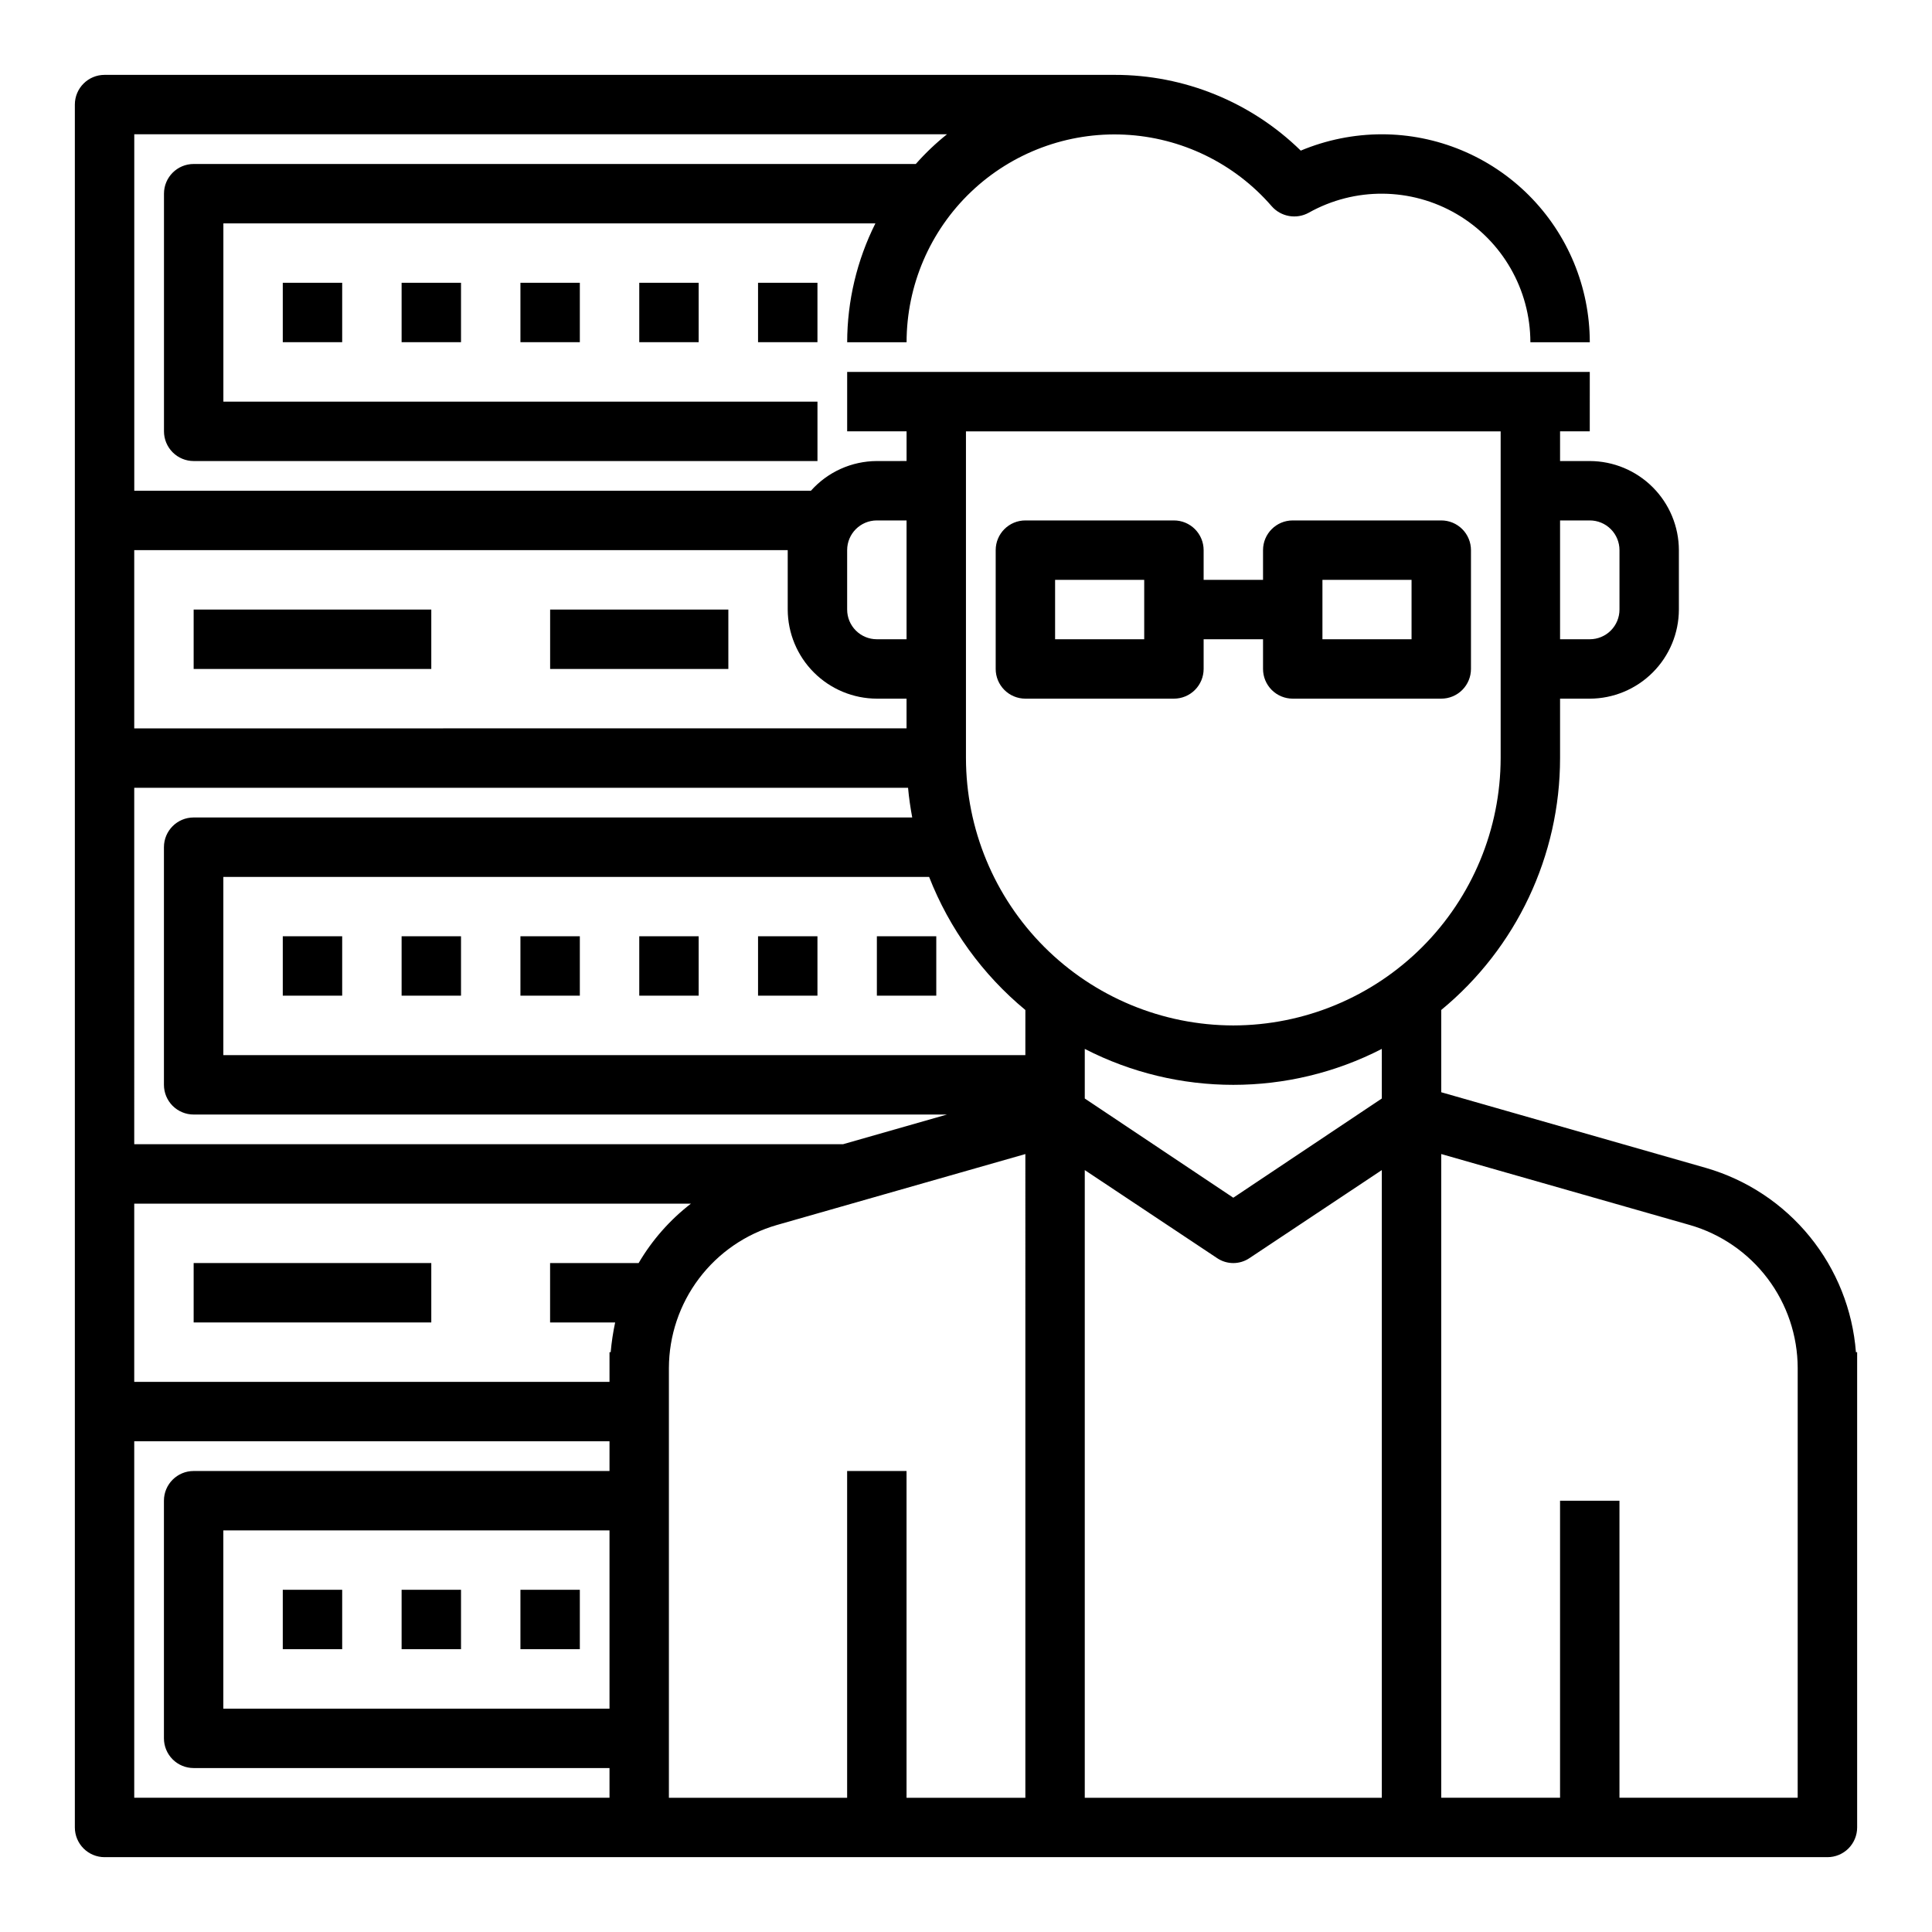
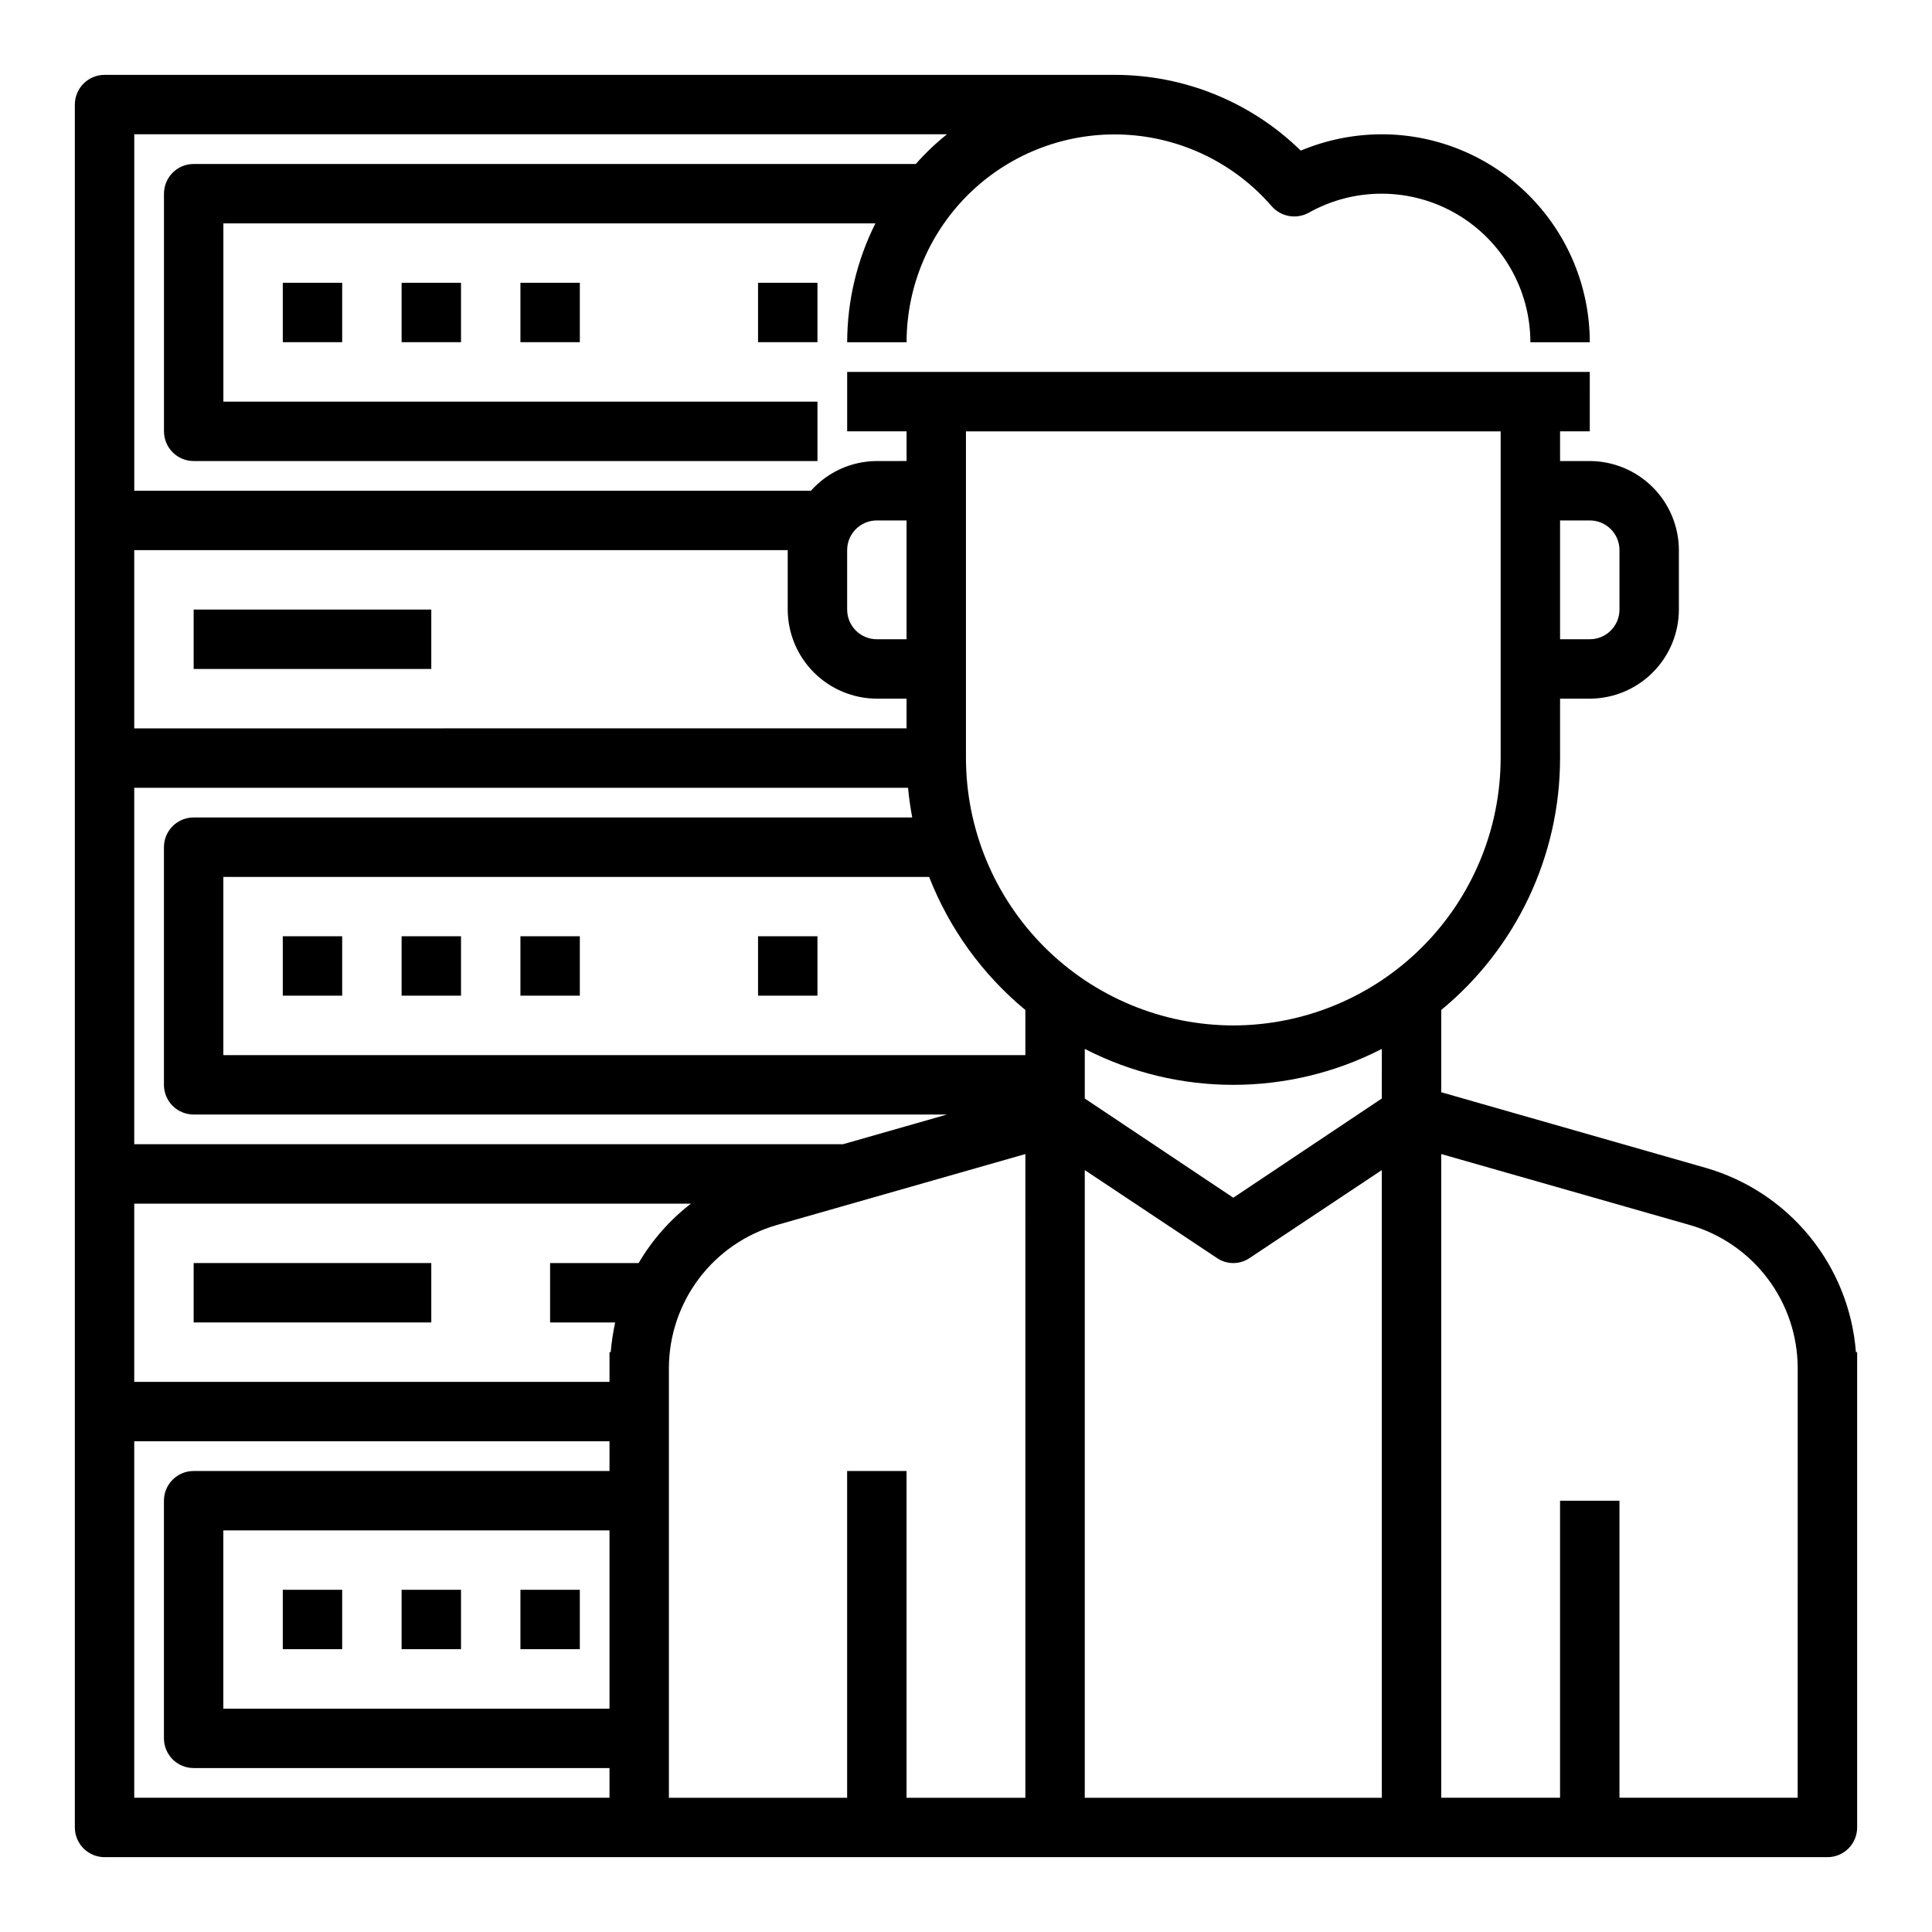
<svg xmlns="http://www.w3.org/2000/svg" fill="#000000" width="800px" height="800px" version="1.1" viewBox="144 144 512 512">
  <g>
    <path d="m218.94 218.94h15.742v15.742h-15.742z" />
    <path d="m250.43 218.94h15.742v15.742h-15.742z" />
    <path d="m281.92 218.94h15.742v15.742h-15.742z" />
-     <path d="m313.41 218.94h15.742v15.742h-15.742z" />
    <path d="m344.89 218.94h15.742v15.742h-15.742z" />
    <path d="m218.94 392.12h15.742v15.742h-15.742z" />
    <path d="m250.43 392.12h15.742v15.742h-15.742z" />
    <path d="m281.92 392.12h15.742v15.742h-15.742z" />
    <path d="m218.94 565.31h15.742v15.742h-15.742z" />
    <path d="m250.43 565.31h15.742v15.742h-15.742z" />
    <path d="m281.92 565.31h15.742v15.742h-15.742z" />
-     <path d="m313.41 392.12h15.742v15.742h-15.742z" />
    <path d="m344.89 392.12h15.742v15.742h-15.742z" />
-     <path d="m376.38 392.12h15.742v15.742h-15.742z" />
    <path d="m195.32 305.54h62.977v15.742h-62.977z" />
-     <path d="m289.79 305.54h47.23v15.742h-47.23z" />
    <path d="m195.32 478.72h62.977v15.742h-62.977z" />
-     <path d="m415.74 329.15h39.359c2.09 0 4.09-0.828 5.566-2.305 1.477-1.477 2.309-3.477 2.309-5.566v-7.871h15.742v7.871c0 2.09 0.828 4.09 2.305 5.566 1.477 1.477 3.481 2.305 5.566 2.305h39.359c2.09 0 4.09-0.828 5.566-2.305s2.309-3.477 2.309-5.566v-31.488c0-2.086-0.832-4.09-2.309-5.566-1.477-1.477-3.477-2.305-5.566-2.305h-39.359c-4.348 0-7.871 3.523-7.871 7.871v7.871l-15.742 0.004v-7.875c0-2.086-0.832-4.09-2.309-5.566-1.477-1.477-3.477-2.305-5.566-2.305h-39.359c-4.348 0-7.871 3.523-7.871 7.871v31.488c0 2.09 0.828 4.09 2.305 5.566 1.477 1.477 3.481 2.305 5.566 2.305zm78.719-31.488h23.617v15.742l-23.617 0.004zm-70.848 0h23.617v15.742l-23.617 0.004z" />
    <path d="m635.84 502.34c-0.863-11.207-5.125-21.883-12.215-30.602-7.086-8.723-16.668-15.07-27.461-18.207l-70.219-20.074v-21.805c19.941-16.43 31.492-40.918 31.488-66.754v-15.746h7.875c6.258-0.016 12.254-2.512 16.676-6.938 4.426-4.422 6.922-10.418 6.938-16.676v-15.746c-0.016-6.258-2.512-12.254-6.938-16.676-4.422-4.426-10.418-6.922-16.676-6.938h-7.875v-7.875h7.871l0.004-15.742h-196.8v15.742h15.742v7.871l-7.871 0.004c-6.68 0.02-13.035 2.883-17.477 7.871h-179.32v-94.465h215.38c-2.981 2.379-5.746 5.012-8.266 7.871h-191.37c-4.348 0-7.871 3.523-7.871 7.871v62.977c0 2.09 0.832 4.09 2.305 5.566 1.477 1.477 3.481 2.309 5.566 2.309h165.31v-15.746h-157.44v-47.23h172.79c-4.898 9.773-7.457 20.555-7.477 31.488h15.742c0.012-15.066 6.188-29.473 17.094-39.863s25.594-15.863 40.641-15.145c15.051 0.719 29.148 7.566 39.012 18.953 2.465 2.824 6.562 3.543 9.84 1.73 12.203-6.84 27.113-6.707 39.188 0.352 12.078 7.059 19.512 19.984 19.539 33.973h15.746c-0.02-14.609-5.828-28.617-16.16-38.949-10.328-10.328-24.336-16.141-38.945-16.156-7.379 0.008-14.684 1.477-21.492 4.328-13.188-12.898-30.91-20.105-49.355-20.074h-267.65c-4.348 0-7.875 3.527-7.875 7.875v456.58c0 2.086 0.832 4.09 2.309 5.566 1.477 1.473 3.477 2.305 5.566 2.305h456.58c2.086 0 4.09-0.832 5.566-2.305 1.473-1.477 2.305-3.481 2.305-5.566v-125.95zm-78.406-220.42h7.875c2.086 0 4.09 0.828 5.566 2.305 1.477 1.477 2.305 3.481 2.305 5.566v15.746c0 2.086-0.828 4.09-2.305 5.566-1.477 1.477-3.481 2.305-5.566 2.305h-7.875zm-188.93 7.871c0-4.348 3.523-7.871 7.871-7.871h7.871v31.488h-7.871c-4.348 0-7.871-3.523-7.871-7.871zm-188.93 0h173.18v15.746c0.02 6.258 2.512 12.254 6.938 16.676 4.426 4.426 10.422 6.922 16.68 6.938h7.871v7.871l-204.67 0.004zm0 62.977h205.07c0.234 2.676 0.629 5.273 1.102 7.871h-190.43c-4.348 0-7.871 3.527-7.871 7.875v62.977c0 2.086 0.832 4.09 2.305 5.566 1.477 1.473 3.481 2.305 5.566 2.305h199.64l-27.551 7.871h-187.83zm125.95 244.04h-102.34v-47.234h102.34zm0-62.977h-110.21c-4.348 0-7.871 3.523-7.871 7.871v62.977c0 2.086 0.832 4.09 2.305 5.566 1.477 1.477 3.481 2.305 5.566 2.305h110.21v7.871h-125.95v-94.465h125.95zm7.715-55.105h-23.461v15.742h17.242c-0.555 2.598-0.949 5.227-1.184 7.875h-0.312v7.871h-125.95v-47.23h147.52c-5.582 4.312-10.285 9.656-13.855 15.742zm102.49 141.7h-31.488v-86.59h-15.742v86.59h-47.234v-113.91c0.027-8.555 2.824-16.867 7.977-23.695s12.383-11.801 20.602-14.172l65.887-18.812zm0-196.8h-212.54v-47.23h187.04c5.367 13.73 14.145 25.867 25.504 35.266zm94.465 196.8h-78.719v-166.34l35.031 23.301h-0.004c2.613 1.785 6.051 1.785 8.66 0l35.031-23.301zm0-185.31-39.359 26.293-39.359-26.293v-13.145c24.703 12.699 54.016 12.699 78.719 0zm-39.359-19.363c-18.781-0.027-36.785-7.504-50.066-20.781-13.281-13.281-20.754-31.285-20.781-50.066v-86.594h141.7v86.594c-0.031 18.781-7.504 36.785-20.785 50.066-13.277 13.277-31.281 20.754-50.062 20.781zm149.57 204.67h-47.23v-78.719h-15.746v78.719h-31.488v-170.59l65.891 18.812c8.219 2.371 15.445 7.344 20.598 14.172s7.953 15.141 7.977 23.695z" />
  </g>
</svg>